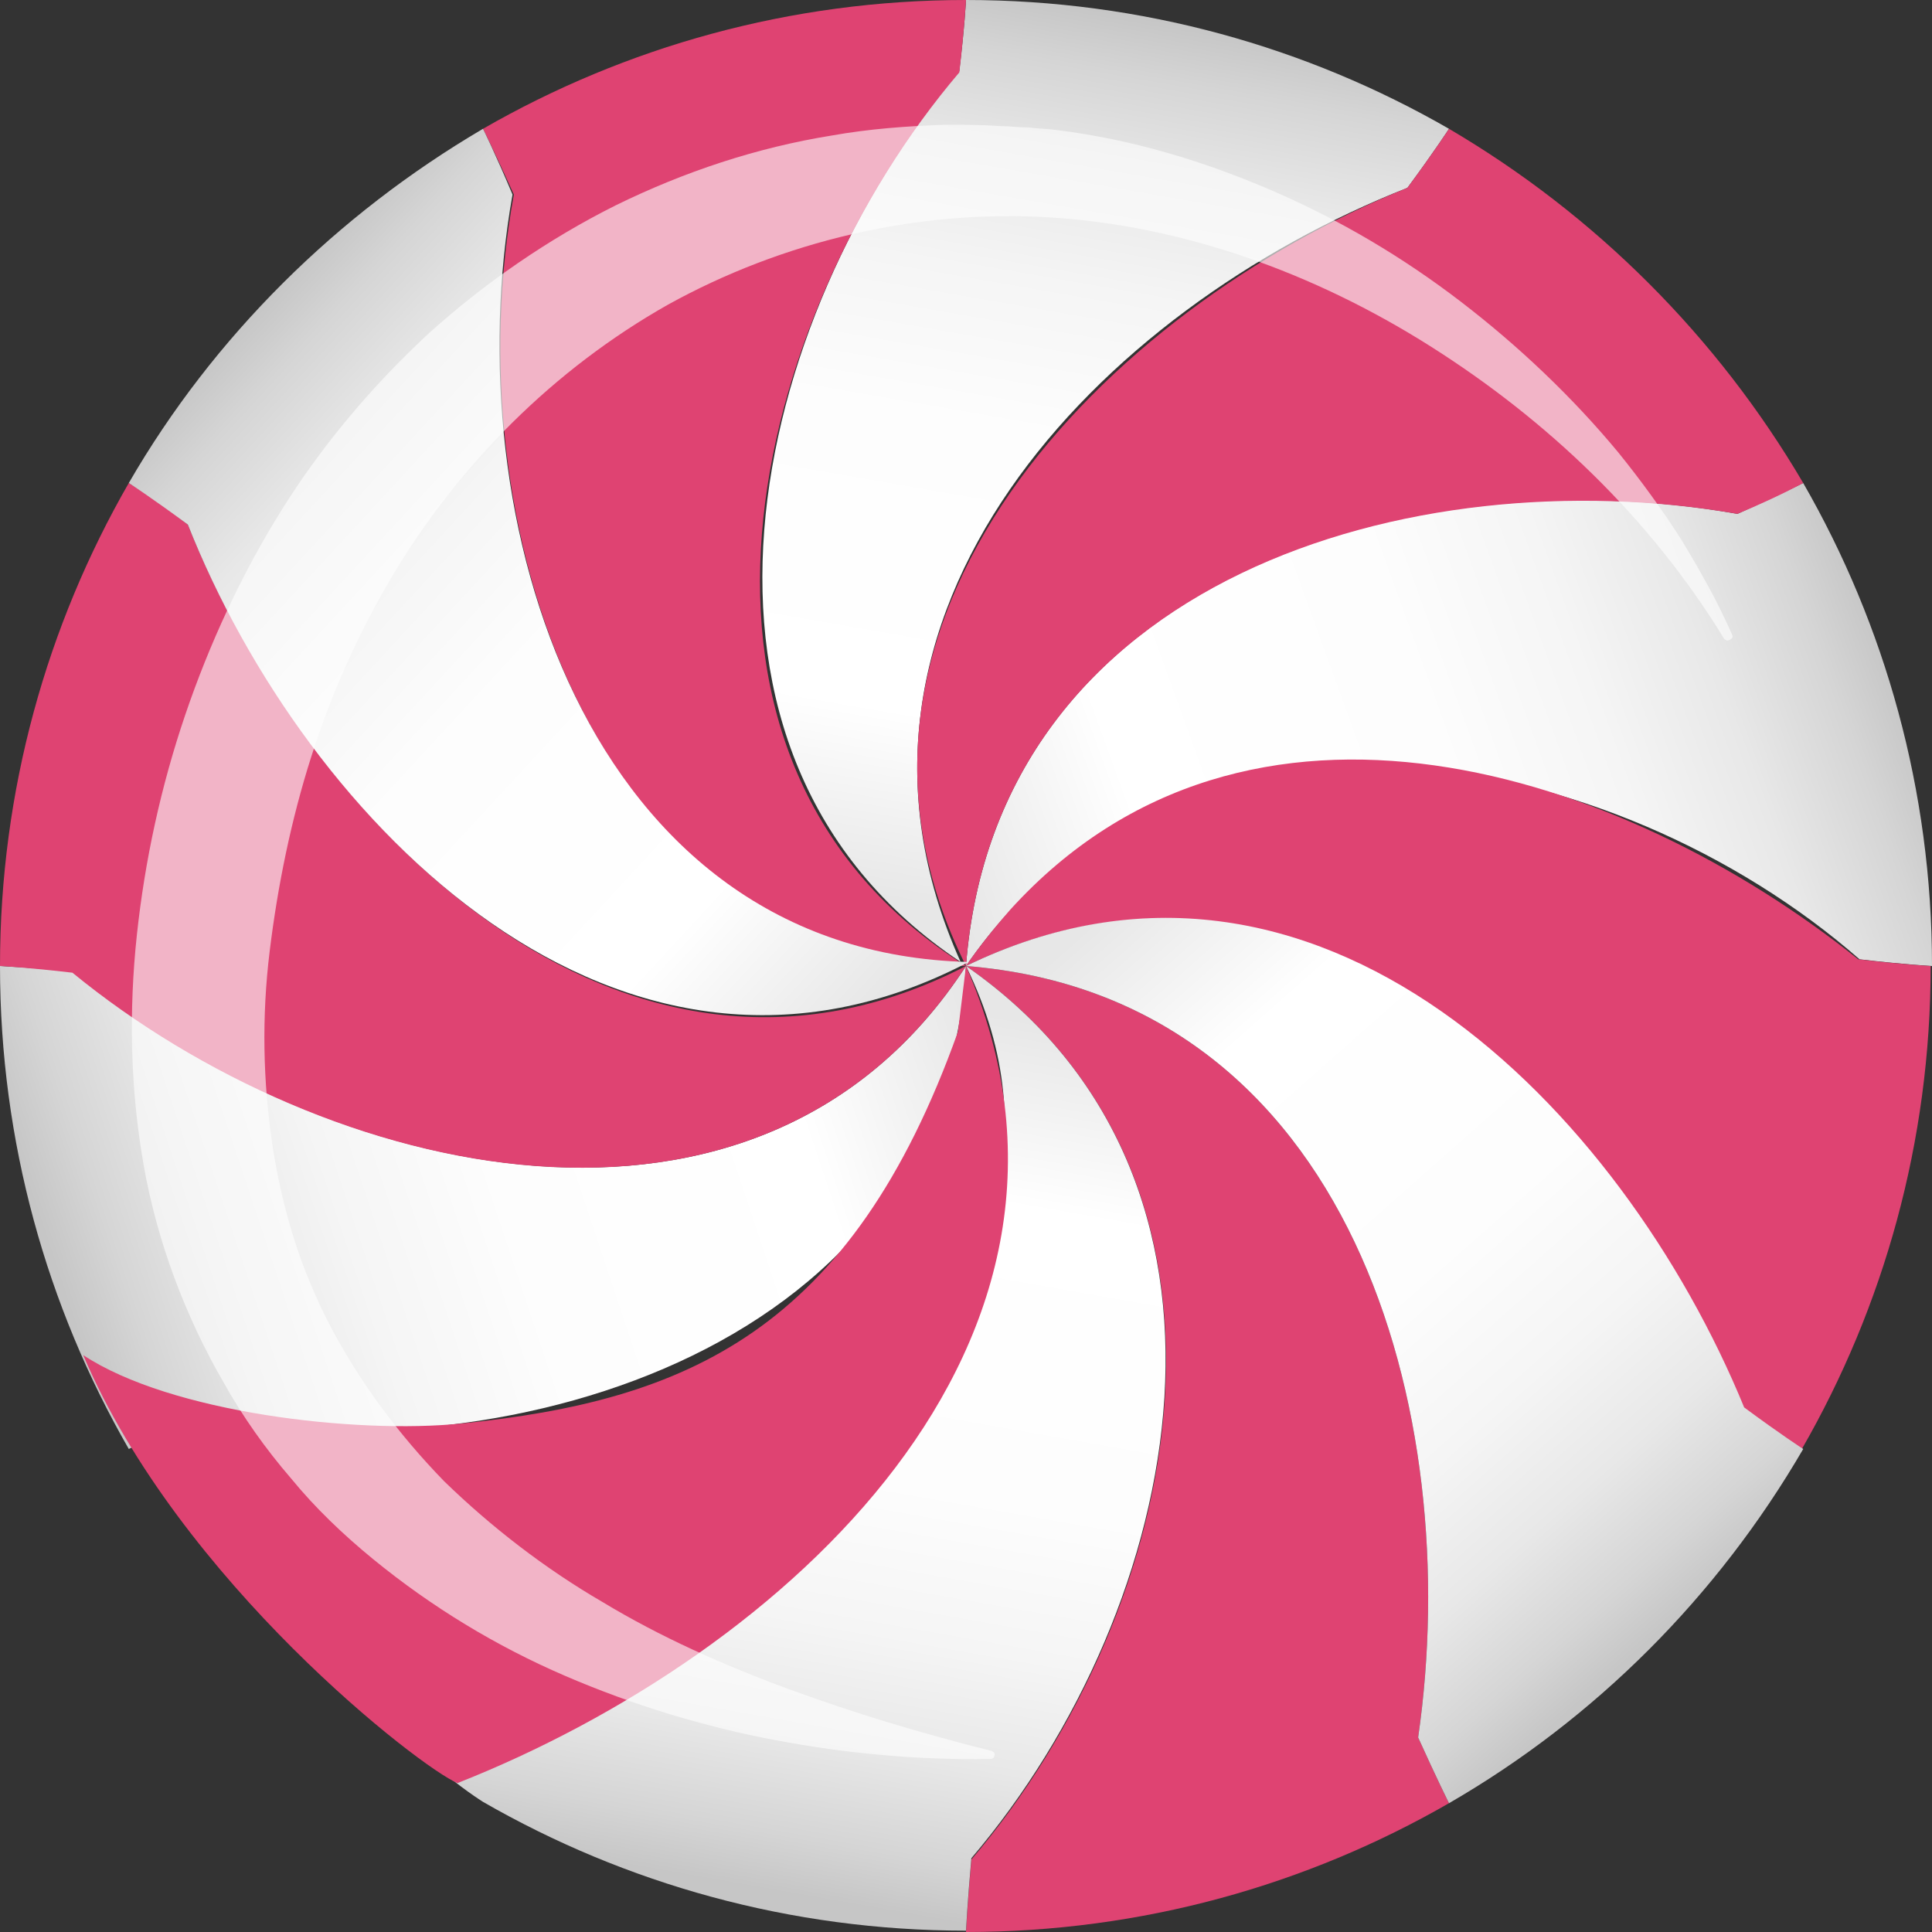
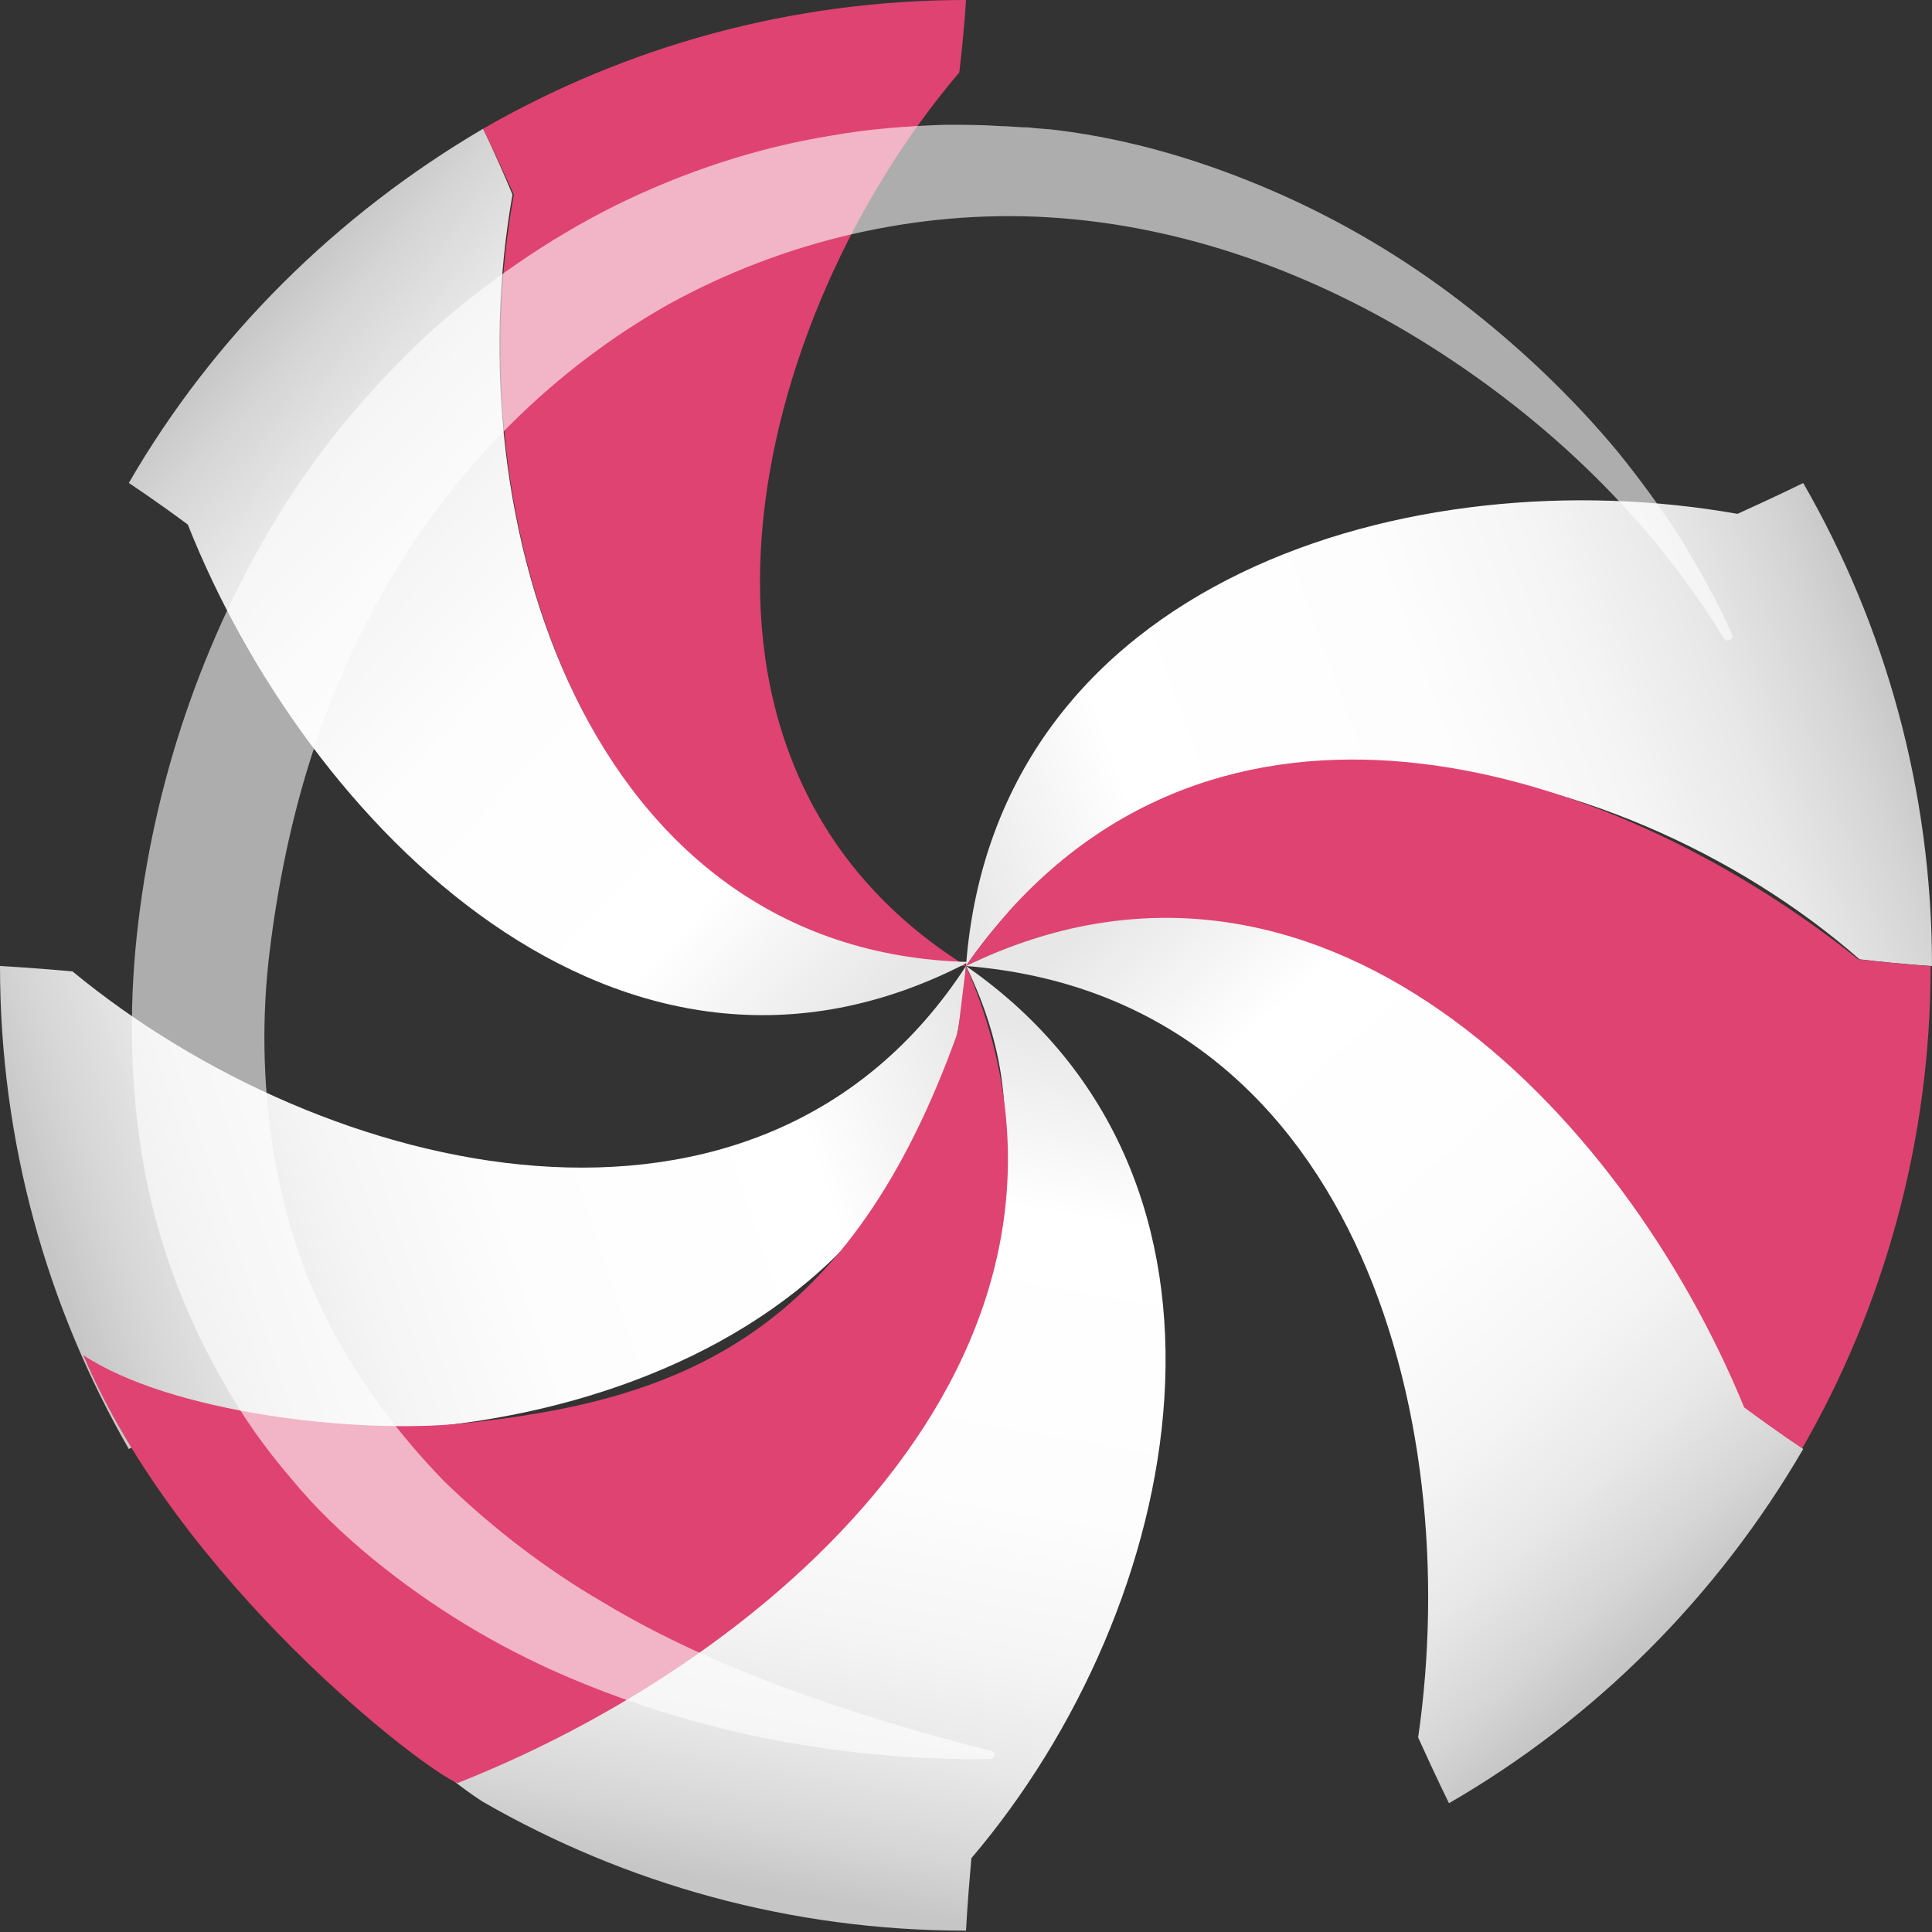
<svg xmlns="http://www.w3.org/2000/svg" version="1.1" id="Слой_1" x="0px" y="0px" width="144px" height="144px" viewBox="0 0 144 144" style="enable-background:new 0 0 144 144;" xml:space="preserve">
  <rect x="0" y="0" width="144" height="144" fill="#333333" stroke="none" />
  <style type="text/css">
	.st0{fill:url(#SVGID_1_);}
	.st1{fill:#DF4372;}
	.st2{fill:url(#SVGID_00000118362212930657131560000009895009926721267374_);}
	.st3{fill:url(#SVGID_00000164495381892328271160000002492256134795280025_);}
	.st4{fill:url(#SVGID_00000103951815551650846560000006559813147155389624_);}
	.st5{fill:url(#SVGID_00000183933732036761023520000013124408708022640037_);}
	.st6{fill:url(#SVGID_00000034789382771205315970000007815062624764296871_);}
	.st7{opacity:0.6;fill:#FFFFFF;enable-background:new    ;}
</style>
  <linearGradient id="SVGID_1_" gradientUnits="userSpaceOnUse" x1="73.571" y1="72.041" x2="140.738" y2="96.377" gradientTransform="matrix(1 0 0 -1 0 145.42)">
    <stop offset="0" style="stop-color:#E7E7E7" />
    <stop offset="0.206" style="stop-color:#FFFFFF" />
    <stop offset="0.531" style="stop-color:#FDFDFD" />
    <stop offset="0.697" style="stop-color:#F5F5F5" />
    <stop offset="0.826" style="stop-color:#E8E8E8" />
    <stop offset="0.936" style="stop-color:#D5D5D5" />
    <stop offset="1" style="stop-color:#C6C6C6" />
  </linearGradient>
  <path class="st0" d="M72,72c15.8-23,48.3-16.5,66.6-0.5C142,71.9,144,72,144,72c0-13.1-3.5-25.4-9.6-36c0,0-1.8,0.9-4.9,2.3  C105.3,34,74.2,43.1,72,72L72,72z" />
-   <path class="st1" d="M72,72c22.9,15.9,16.5,47.7,0.4,66.6C72.1,142,72,144,72,144c13.1,0,25.4-3.5,36-9.6c0,0-0.9-1.8-2.3-4.9  C109.2,105.4,100.8,74.3,72,72L72,72z" />
  <linearGradient id="SVGID_00000173130502360003992040000003919658935001247104_" gradientUnits="userSpaceOnUse" x1="66.032" y1="71.248" x2="54.349" y2="5.046" gradientTransform="matrix(1 0 0 -1 0 145.42)">
    <stop offset="0" style="stop-color:#E7E7E7" />
    <stop offset="0.206" style="stop-color:#FFFFFF" />
    <stop offset="0.531" style="stop-color:#FDFDFD" />
    <stop offset="0.697" style="stop-color:#F5F5F5" />
    <stop offset="0.826" style="stop-color:#E8E8E8" />
    <stop offset="0.936" style="stop-color:#D5D5D5" />
    <stop offset="1" style="stop-color:#C6C6C6" />
  </linearGradient>
  <path style="fill:url(#SVGID_00000173130502360003992040000003919658935001247104_);" d="M72,72c12.6,25.7-18.7,46-41.5,54.9  c-2,2.7,5.5,7.4,5.5,7.4c10.6,6.1,22.9,9.6,36,9.6l0,0c0,0,0.1-2,0.4-5.4C88.4,119.7,94.9,87.9,72,72L72,72z" />
  <path class="st1" d="M72,72c26.2-12.6,48.9,10.7,57.9,32.9c2.7,2,4.4,3.1,4.4,3.1c6.1-10.6,9.6-22.9,9.6-36c0,0-2-0.1-5.4-0.5  C120.9,57.4,93,48.3,75.3,67.8C73.1,70.3,72,72,72,72z" />
  <linearGradient id="SVGID_00000026875276029983854380000002332832804334336673_" gradientUnits="userSpaceOnUse" x1="78.808" y1="74.339" x2="123.588" y2="23.717" gradientTransform="matrix(1 0 0 -1 0 145.42)">
    <stop offset="0" style="stop-color:#E7E7E7" />
    <stop offset="0.206" style="stop-color:#FFFFFF" />
    <stop offset="0.531" style="stop-color:#FDFDFD" />
    <stop offset="0.697" style="stop-color:#F5F5F5" />
    <stop offset="0.826" style="stop-color:#E8E8E8" />
    <stop offset="0.936" style="stop-color:#D5D5D5" />
    <stop offset="1" style="stop-color:#C6C6C6" />
  </linearGradient>
  <path style="fill:url(#SVGID_00000026875276029983854380000002332832804334336673_);" d="M72,72c28.8,2.3,37.2,33.4,33.7,57.5  c1.4,3.1,2.3,4.9,2.3,4.9c10.9-6.3,20-15.4,26.4-26.4c0,0-1.7-1.1-4.4-3.1C120.9,82.7,98.2,59.3,72,72L72,72z" />
  <linearGradient id="SVGID_00000165205000104099535140000014138487748046635928_" gradientUnits="userSpaceOnUse" x1="74.714" y1="76.933" x2="86.356" y2="143.879" gradientTransform="matrix(1 0 0 -1 0 145.42)">
    <stop offset="0" style="stop-color:#E7E7E7" />
    <stop offset="0.206" style="stop-color:#FFFFFF" />
    <stop offset="0.531" style="stop-color:#FDFDFD" />
    <stop offset="0.697" style="stop-color:#F5F5F5" />
    <stop offset="0.826" style="stop-color:#E8E8E8" />
    <stop offset="0.936" style="stop-color:#D5D5D5" />
    <stop offset="1" style="stop-color:#C6C6C6" />
  </linearGradient>
-   <path style="fill:url(#SVGID_00000165205000104099535140000014138487748046635928_);" d="M108,9.6C97.4,3.5,85.1,0,72,0  c0,0-0.1,2-0.5,5.3C56,23.6,48.2,56.1,71.6,71.7C59.9,45.7,82,23,104.9,14C106.9,11.3,108,9.6,108,9.6z" />
-   <path class="st1" d="M72,72c2.2-28.9,33.3-37.9,57.5-33.7c3.1-1.3,4.9-2.3,4.9-2.3C128,25.1,118.9,16,108,9.6c0,0-1.1,1.7-3.1,4.4  C82.6,23,59.2,46.3,72,72L72,72z" />
  <path class="st1" d="M72,72C47.6,56.7,56,23.6,71.5,5.4C71.9,2,72,0,72,0l0,0C58.9,0,46.6,3.5,36,9.6c0,0,0.9,1.8,2.3,4.9  C33.9,38.6,43.7,71,72,72L72,72z" />
  <linearGradient id="SVGID_00000053504996297116245830000018339475101131114421_" gradientUnits="userSpaceOnUse" x1="71.156" y1="73.818" x2="3.982" y2="51.427" gradientTransform="matrix(1 0 0 -1 0 145.42)">
    <stop offset="0" style="stop-color:#E7E7E7" />
    <stop offset="0.206" style="stop-color:#FFFFFF" />
    <stop offset="0.531" style="stop-color:#FDFDFD" />
    <stop offset="0.697" style="stop-color:#F5F5F5" />
    <stop offset="0.826" style="stop-color:#E8E8E8" />
    <stop offset="0.936" style="stop-color:#D5D5D5" />
    <stop offset="1" style="stop-color:#C6C6C6" />
  </linearGradient>
  <path style="fill:url(#SVGID_00000053504996297116245830000018339475101131114421_);" d="M72,72C56.6,95.7,24.2,87.9,5.4,72.4  C2,72.1,0,72,0,72c0,13.1,3.5,25.4,9.6,36c0,0,1.8-0.9,4.9-2.3C38.5,110,70.3,100.2,72,72L72,72z" />
-   <path class="st1" d="M72,72C46.2,85.3,22.9,61.3,14,39.1C11.3,37,9.6,36,9.6,36C3.5,46.6,0,58.9,0,72c0,0,2,0.1,5.4,0.5  C24.2,87.9,56.6,95.7,72,72L72,72z" />
  <linearGradient id="SVGID_00000041978646616824379680000007028159509517098925_" gradientUnits="userSpaceOnUse" x1="69.417" y1="75.346" x2="18.819" y2="122.052" gradientTransform="matrix(1 0 0 -1 0 145.42)">
    <stop offset="0" style="stop-color:#E7E7E7" />
    <stop offset="0.206" style="stop-color:#FFFFFF" />
    <stop offset="0.531" style="stop-color:#FDFDFD" />
    <stop offset="0.697" style="stop-color:#F5F5F5" />
    <stop offset="0.826" style="stop-color:#E8E8E8" />
    <stop offset="0.936" style="stop-color:#D5D5D5" />
    <stop offset="1" style="stop-color:#C6C6C6" />
  </linearGradient>
  <path style="fill:url(#SVGID_00000041978646616824379680000007028159509517098925_);" d="M36,9.6C25.1,16,15.9,25.1,9.6,36  c0,0,1.7,1.1,4.4,3.1c8.8,22.2,32.2,46.2,58.2,32.6c-28.6-0.7-38.3-33.1-34-57.2C36.9,11.4,36,9.6,36,9.6z" />
  <g>
    <path class="st1" d="M72,72l-0.6,4.9c-8,22.4-20.3,27.5-37,29.2c-7.9,0.8-21.7-0.8-28.2-5.1c7.2,16.9,25.2,30.8,27.9,31.9   C58.4,123.3,84.2,100.1,72,72z" />
  </g>
  <path class="st7" d="M73.8,131.1c-5.3,0.1-10.7-0.4-16-1.4c-5.3-1-10.6-2.6-15.7-4.8c-5.1-2.2-9.9-5.1-14.3-8.7  c-2.2-1.8-4.3-3.8-6.1-6c-1.9-2.2-3.6-4.6-5-7.1c-2.9-5-5-10.6-6-16.3c-1-5.7-1.1-11.5-0.5-17.1c0.6-5.6,1.8-11.1,3.6-16.4  c1.8-5.3,4.2-10.5,7.2-15.3c3-4.8,6.7-9.2,10.9-13.1c4.2-3.8,9-7.1,14-9.6c5.1-2.5,10.5-4.3,16.1-5.2c2.8-0.5,5.6-0.7,8.4-0.8  c1.4,0,2.8,0,4.2,0.1c0.6,0,1.4,0.1,2.1,0.1c0.7,0.1,1.4,0.1,2.1,0.2c5.6,0.7,10.9,2.3,16,4.5c5.1,2.2,9.8,5,14.1,8.3  c4.3,3.3,8.3,7.1,11.7,11.2c1.7,2.1,3.3,4.3,4.7,6.5c1.4,2.3,2.7,4.6,3.8,7.1c0.1,0.2,0,0.3-0.2,0.4s-0.3,0-0.4-0.1  c-5.5-9-13.2-16.3-21.9-21.8c-8.7-5.5-18.5-9-28.4-9.6c-9.9-0.6-19.9,1.8-28.4,6.5C41.3,27.5,34.2,34.6,29.2,43  c-2.5,4.2-4.5,8.7-6,13.4c-1.5,4.7-2.5,9.6-3.1,14.5c-0.6,4.9-0.5,9.7,0.2,14.4c0.7,4.7,2.1,9.3,4.3,13.5c2.2,4.2,5.1,8.1,8.5,11.6  c3.5,3.4,7.5,6.5,11.8,9c4.3,2.6,9,4.7,13.9,6.5c4.9,1.8,9.9,3.3,15.1,4.6c0.2,0.1,0.3,0.2,0.2,0.4C74.1,131,74,131.1,73.8,131.1z" />
</svg>